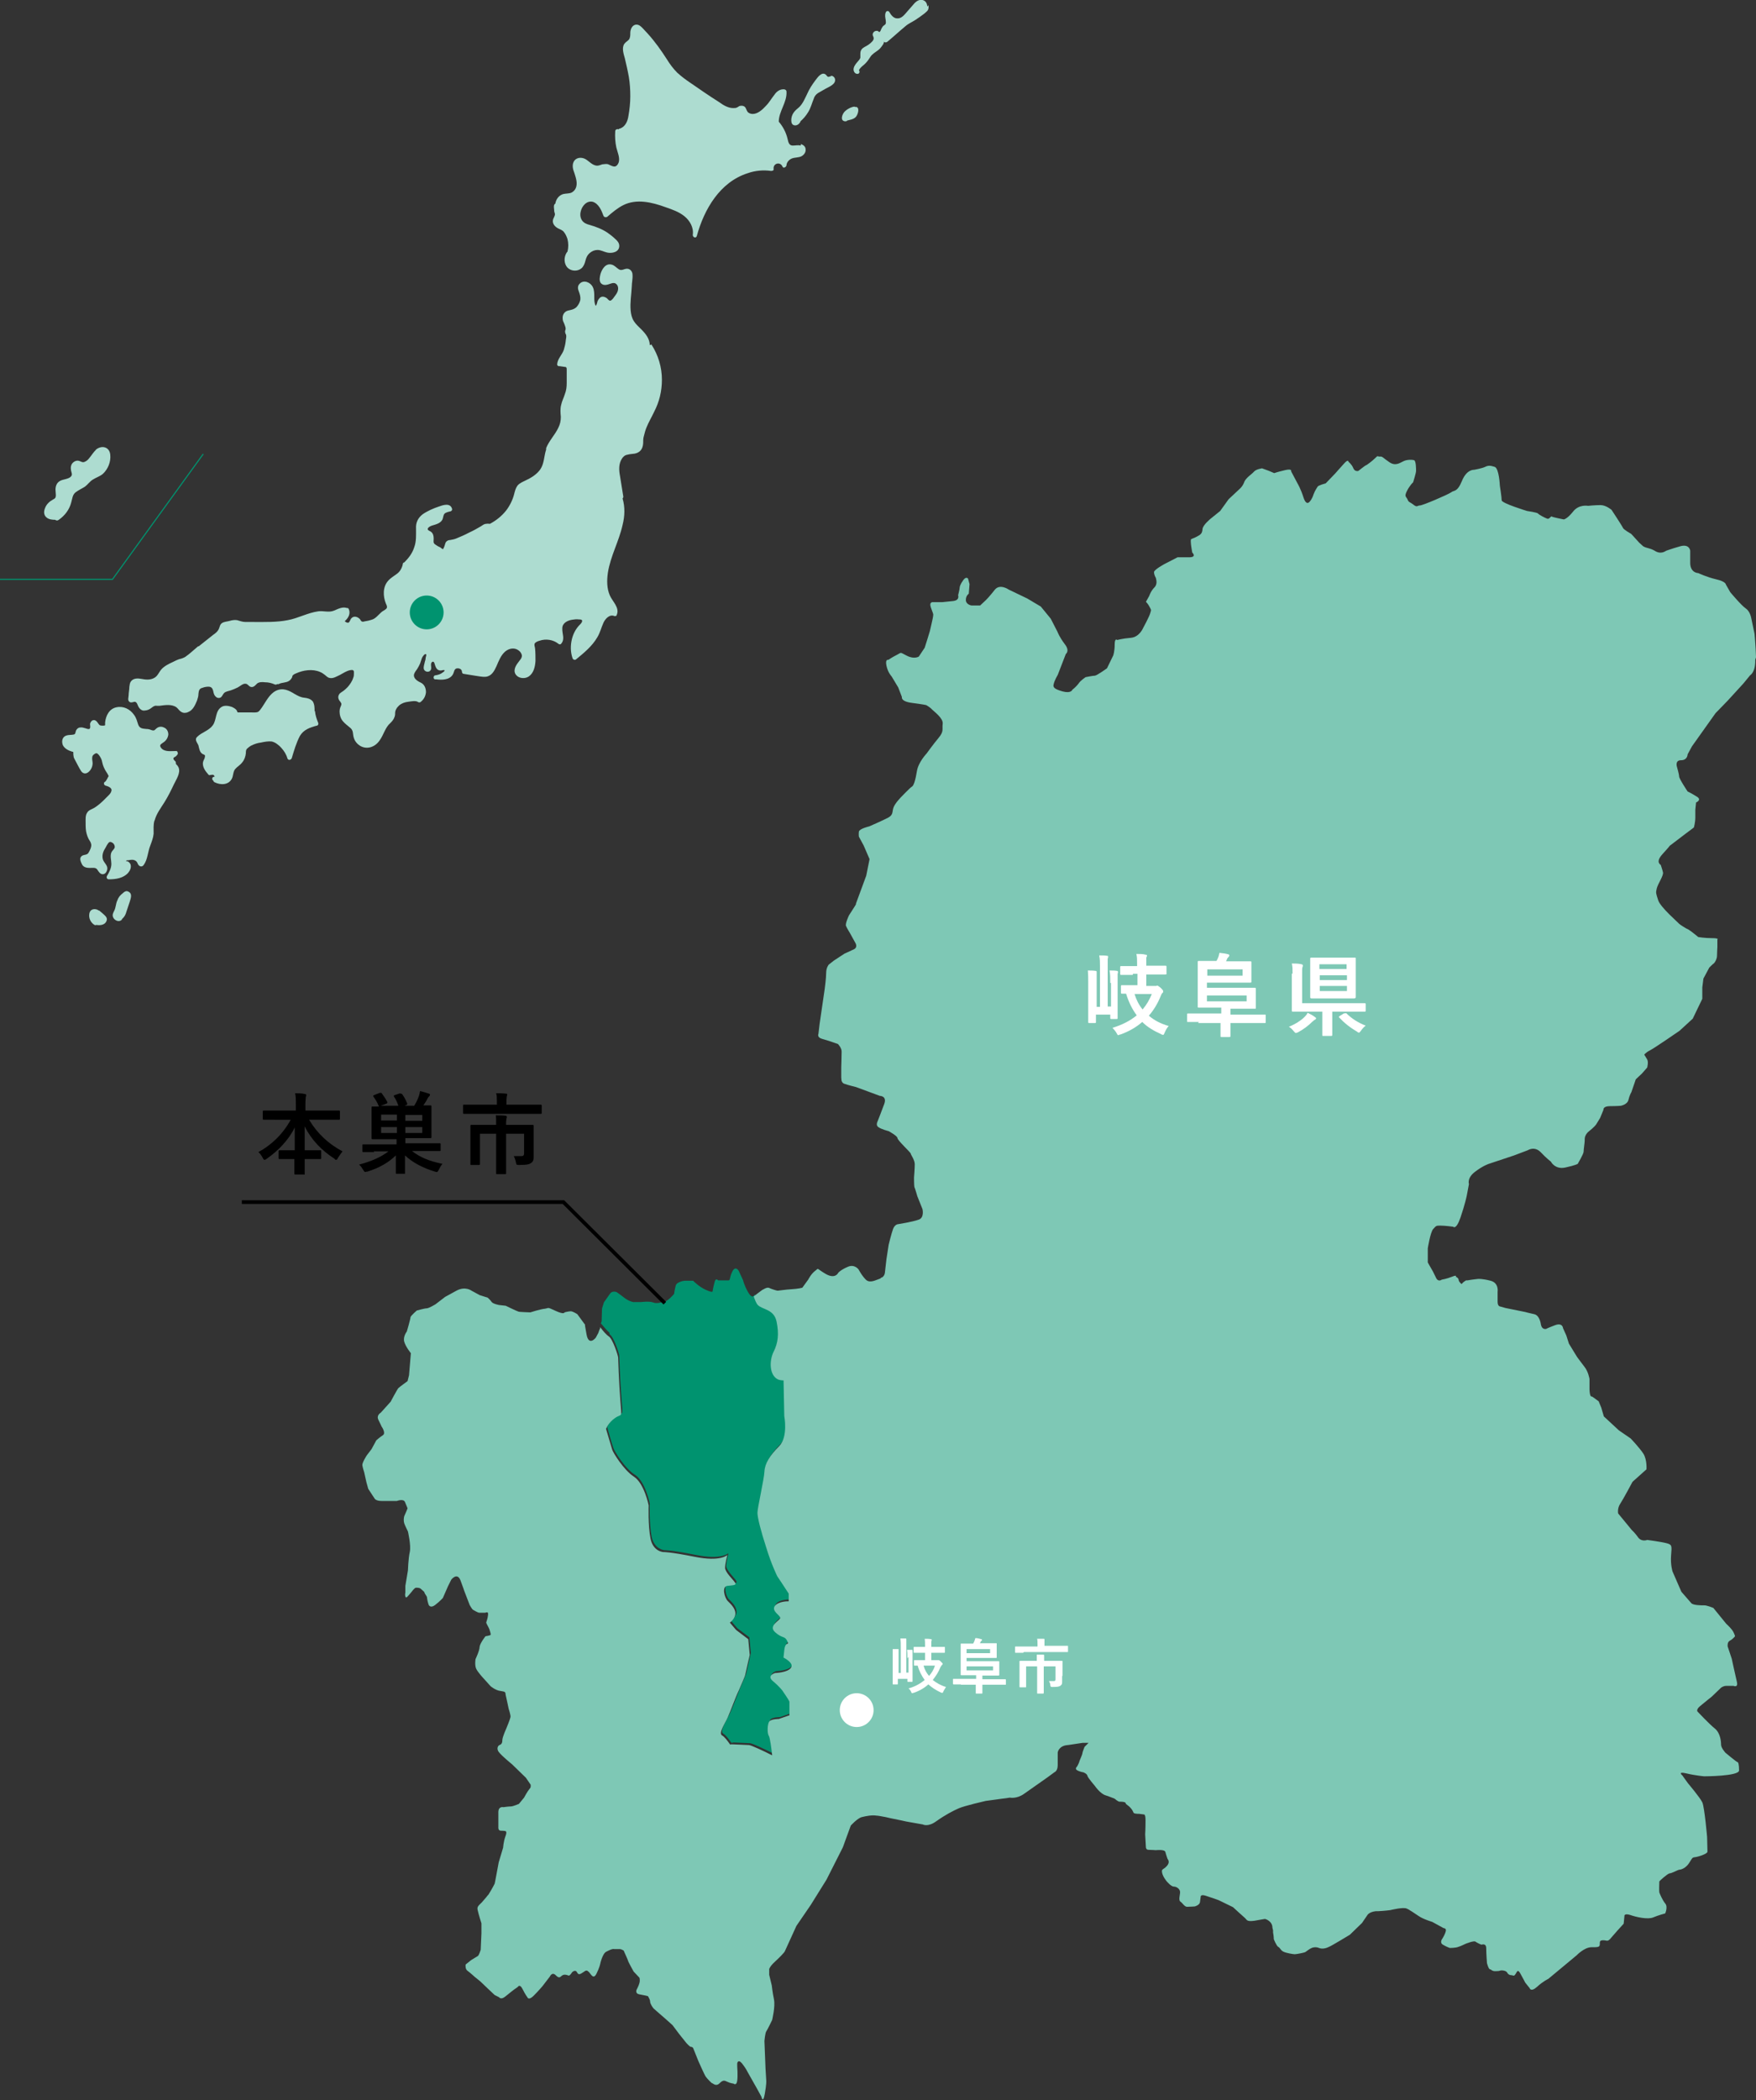
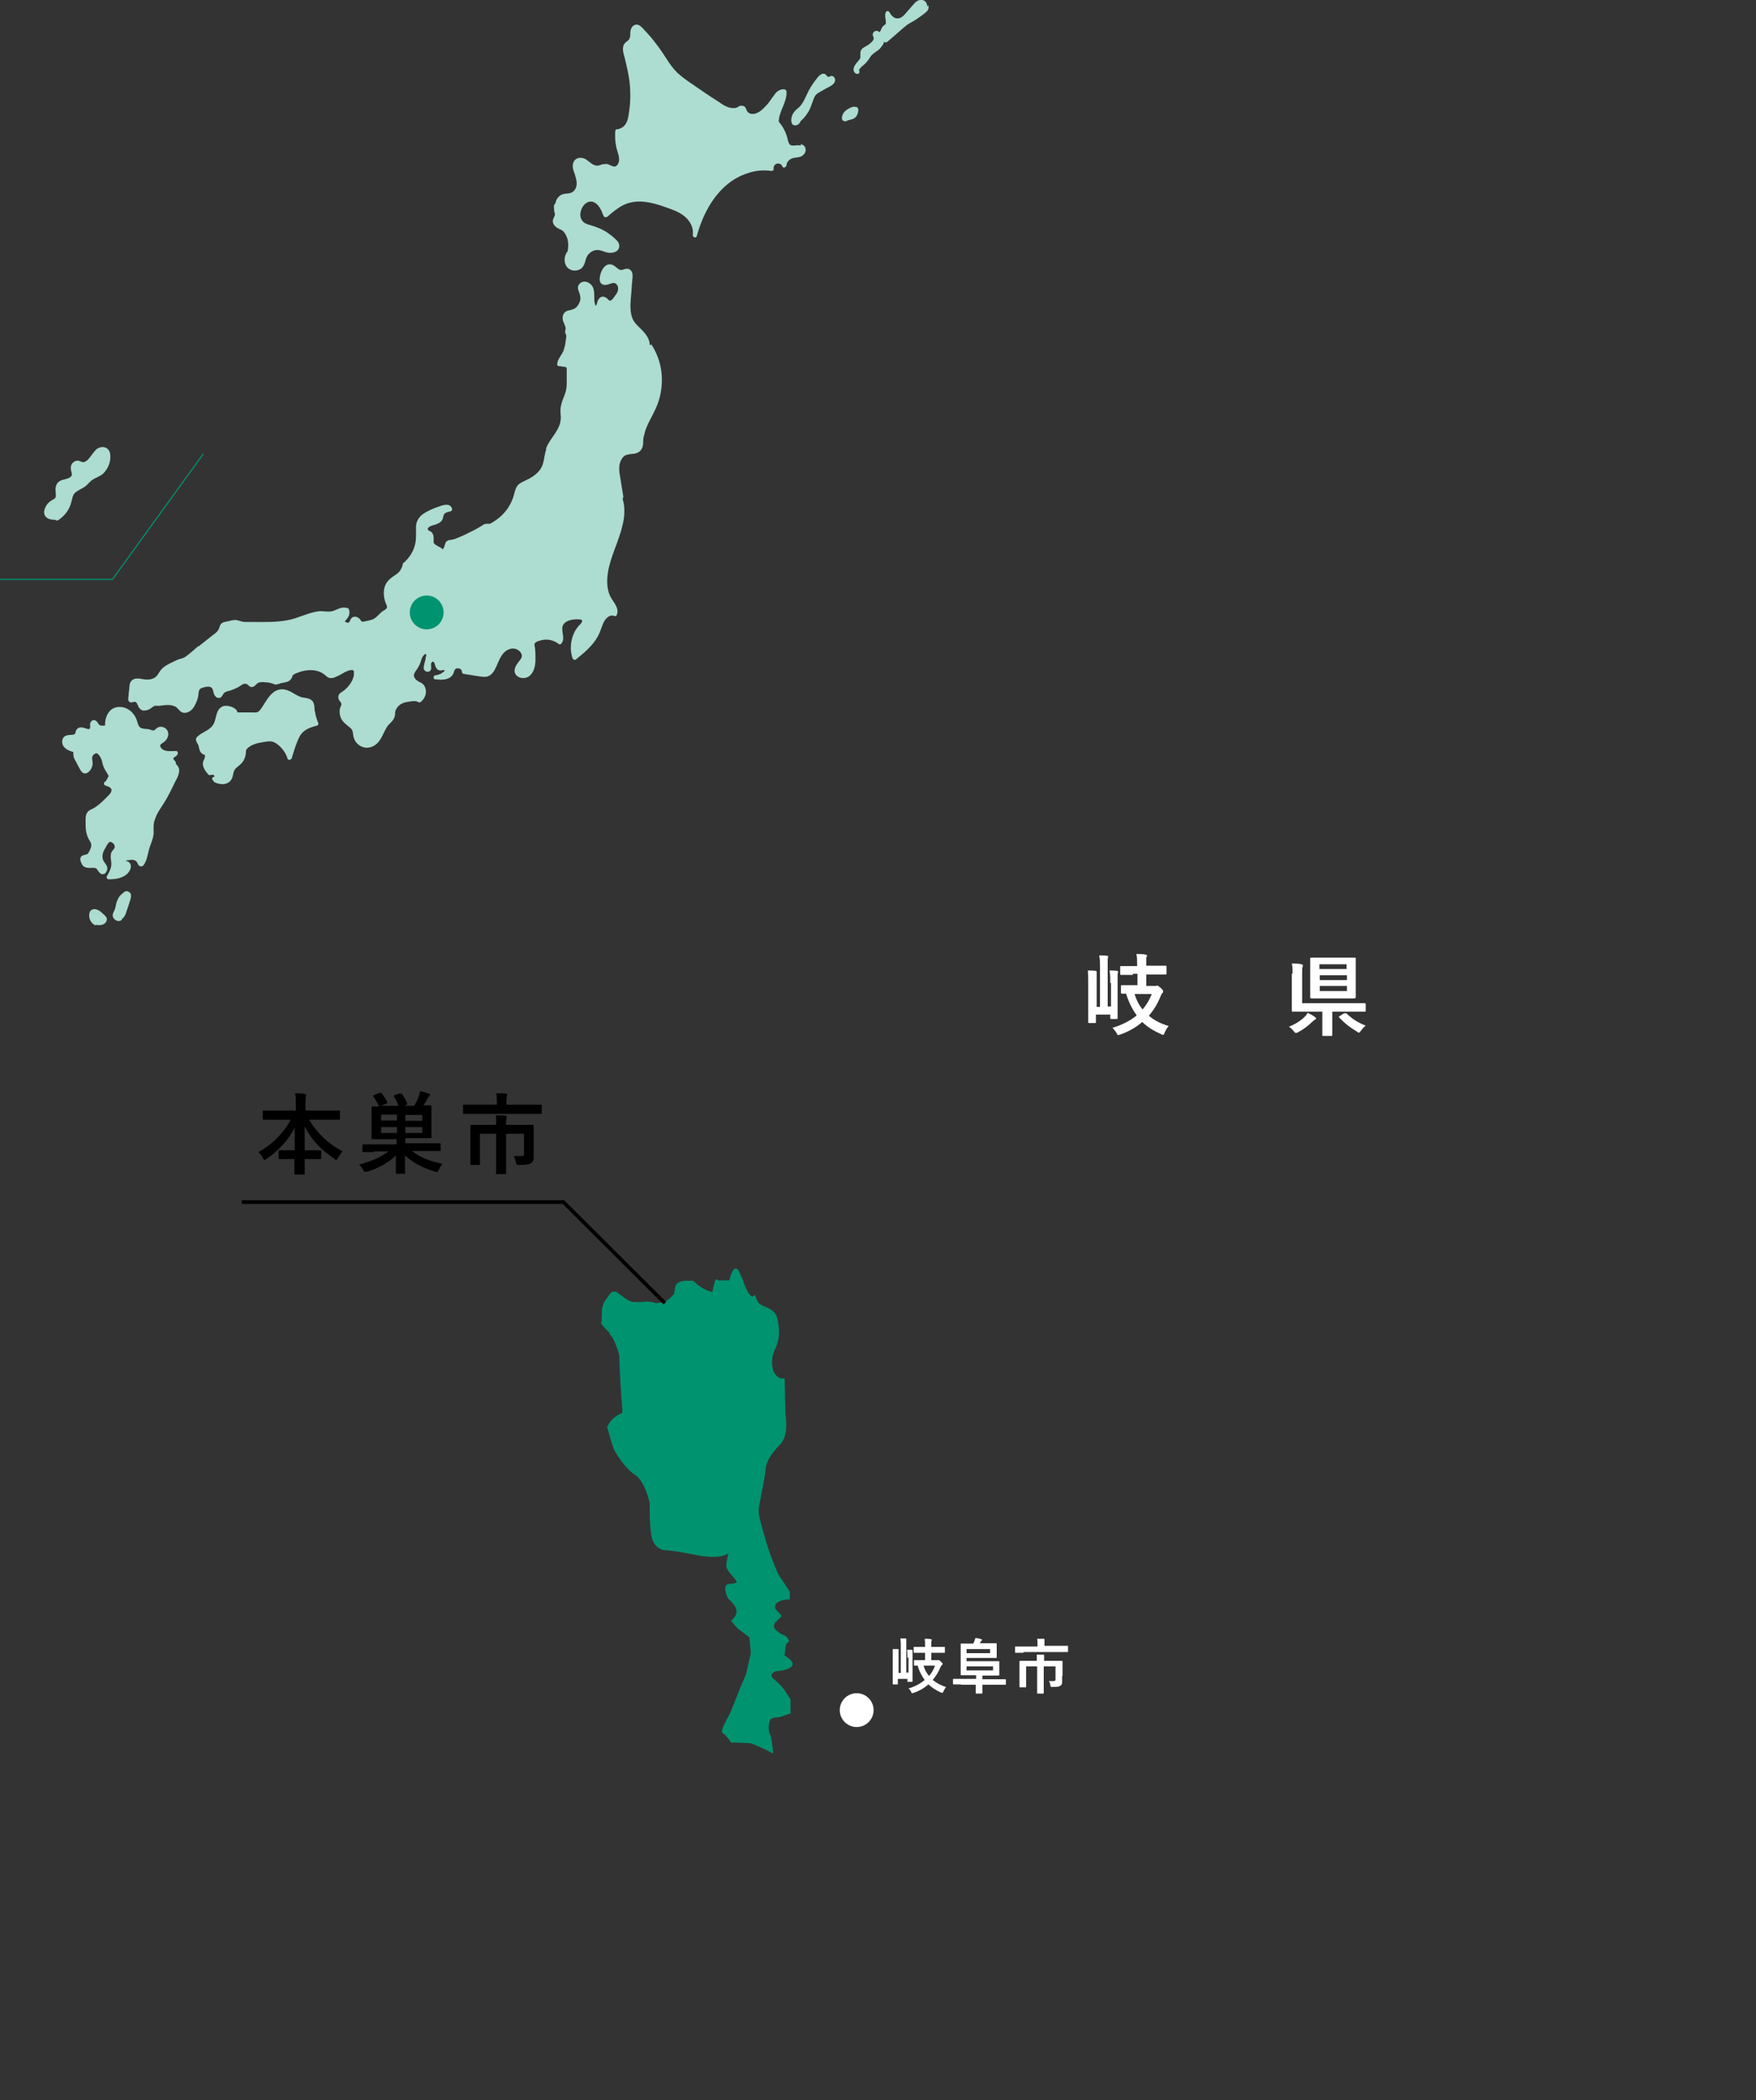
<svg xmlns="http://www.w3.org/2000/svg" id="_レイヤー_1" data-name="レイヤー 1" width="477.8" height="571.3" version="1.1" viewBox="0 0 477.8 571.3">
  <rect x="0" y="0" width="477.8" height="571.3" fill="#333333" stroke="none" />
  <defs>
    <style>
      .cls-1 {
        fill: #000;
      }

      .cls-1, .cls-2, .cls-3, .cls-4, .cls-5 {
        stroke-width: 0px;
      }

      .cls-6 {
        stroke: #000;
      }

      .cls-6, .cls-7 {
        fill: none;
        stroke-miterlimit: 10;
      }

      .cls-2 {
        fill: #7ec8b5;
      }

      .cls-3 {
        fill: #addcd0;
      }

      .cls-4 {
        fill: #fff;
      }

      .cls-5 {
        fill: #00936f;
      }

      .cls-7 {
        stroke: #00936f;
        stroke-width: .3px;
      }
    </style>
  </defs>
  <g>
    <g>
      <g>
        <path class="cls-3" d="M252.3,1.8c0-.8-.4-1.6-1.3-1.8-.8-.2-1.6.3-2.1.8-.7.8-1.4,1.6-2.1,2.4-.7.8-1.5,1.9-2.7,1.8-1,0-1.7-1-2.1-1.7-.3-.5-.9-.3-1,.1-.3.7-.1,1.4,0,2.1,0,.3.1.7,0,.9-.1.4-.6.5-.8.8-.2.3-.4.6-.5.9,0,.1-.1.3-.2.4,0,0-.1.2-.2.2-.1,0,0,0,0,0-.2,0-.3-.2-.5-.3-.1,0-.3,0-.4,0-.3,0-.6.2-.8.5-.2.3-.2.7,0,1,.2.5.2.8-.2,1.3-.6.7-1.4,1.2-2.2,1.6-.7.4-1.1.9-1.1,1.8,0,.4,0,.8,0,1.1-.1.3-.3.6-.5.8-.5.6-1.1,1.2-1.3,2-.2.7.2,1.6,1,1.6.6,0,.7-.7.4-1,.3-.6.9-1.1,1.4-1.5.7-.6,1.2-1.3,1.7-2.1.5-.8,1.4-1.3,2.2-1.9.4-.3.7-.7,1-1.1.1-.2.3-.4.4-.6,0,0,0-.2.1-.3.1-.2,0-.1,0-.3.2.3.6.3.9.1,1.7-1.4,3.3-2.9,5-4.3.8-.7,1.8-1.1,2.7-1.7.8-.5,1.6-1.1,2.4-1.7.3-.3.8-.6,1-1,.2-.4.2-.9.1-1.3Z" />
        <path class="cls-3" d="M232.5,29c-1,.1-2.2.8-2.8,1.5-.5.6-1.2,2.3.2,2.5.3,0,.5,0,.6-.2,1.1-.3,2.2-.4,2.7-1.5.4-.8.7-2.4-.6-2.2Z" />
        <path class="cls-3" d="M226.2,20.7c-.2,0-.5.2-.8.2-.3,0-.4-.3-.6-.5-1.1-1.1-2.3.6-2.9,1.4-.9,1.2-1.7,2.4-2.3,3.8-.6,1.2-1.1,2.5-2.1,3.5-.6.5-1.2,1-1.6,1.6-.4.6-.6,1.3-.6,2,0,.7.2,1.3.9,1.4.7.1,1.3-.4,1.6-1,0,0,0,0,0-.1.8-.7,1.5-1.5,2.1-2.5.7-1.1,1-2.4,1.5-3.6.2-.7.6-1.2,1.2-1.6.7-.4,1.4-.8,2.1-1.2.9-.5,2.8-1.2,2.5-2.6-.1-.5-.6-.9-1.1-.9Z" />
        <path class="cls-3" d="M217.9,39.6c-.7-.2-1.5,0-2.2,0-1,0-1.2-.9-1.4-1.8-.4-1.7-1.2-3.3-2.4-4.7,0-2.8,2.3-5.3,2.1-8.2,0-.3-.2-.5-.6-.6-1.2-.1-2.1.6-2.7,1.5-.8,1-1.4,2.1-2.3,3-.9,1-2.2,2.2-3.6,2.2-.5,0-1.1-.2-1.4-.6-.3-.4-.4-1-.7-1.3-.3-.3-.8-.4-1.3-.3-.3,0-.5.3-.8.4-.3.2-.7.2-1.1.2-1.4,0-2.7-.8-3.8-1.6-2.7-1.7-5.3-3.5-7.9-5.3-1.2-.8-2.4-1.7-3.5-2.7-1.1-1.1-2-2.3-2.8-3.6-1.6-2.5-3.3-4.9-5.3-7.1-.5-.5-.9-1-1.4-1.5-.4-.4-.9-.9-1.6-.9-1.2,0-1.7,1.3-1.7,2.3,0,.6,0,1.3-.4,1.8-.4.4-.9.7-1.2,1.1-.8,1.1-.2,2.8.1,3.9.4,1.7.8,3.4,1.1,5.1.3,1.8.4,3.5.4,5.3,0,1.8-.2,3.6-.5,5.3-.2,1.4-.8,3-2.4,3.5-.1,0-.2,0-.3.2-.3-.2-.9,0-.9.5-.1,1.5,0,3,.3,4.4.3,1.3,1.1,2.9.6,4.2-.2.5-.6,1-1.1,1-.6,0-1.2-.4-1.7-.6-.6-.2-1.1,0-1.6,0-.6.2-1.2.5-1.9.3-1.2-.3-2-1.5-3.1-1.9-1.1-.4-2.3-.1-2.8.9-.5,1-.2,2.1.2,3.1.4,1.3.9,2.7.4,4-.2.5-.6,1-1.2,1.3-.7.3-1.5.2-2.3.4-1.2.4-1.9,1.4-2.1,2.6-.1,0-.2.2-.3.3-.2.6,0,1.1,0,1.7,0,.3.2.6.2.9,0,.3-.2.6-.3.9-.7,1.2,0,2.3,1.1,2.9.6.3,1.3.5,1.7,1.1.4.5.7,1.2.9,1.8.3,1.2.3,2.3,0,3.5,0,0-.2.1-.2.2-.8,1.2-.8,3,.2,4.1,1,1,2.7,1.1,3.8.2.6-.5.9-1.3,1.1-2.1.2-.8.5-1.5,1.2-2.1.6-.5,1.3-.8,2.1-.8.9,0,1.7.5,2.6.7,1.3.3,3.3-.1,3.3-1.8,0-.8-.5-1.4-1.1-1.9-.6-.6-1.4-1.2-2.1-1.7-1.5-1-3.1-1.6-4.8-2.1-.8-.2-1.6-.5-2.1-1.2-.5-.7-.6-1.6-.4-2.4.3-1.5,1.6-3.1,3.3-2.7,1.6.5,2.4,2.4,2.9,3.8.2.4.6.5,1,.3,1.4-1.2,2.8-2.4,4.4-3.2,1.8-.9,3.8-1.1,5.7-.9,2,.2,4,.8,5.9,1.5,1.7.6,3.5,1.2,5,2.4,1.5,1.2,2.6,3.1,2.3,5.1,0,.7.9,1,1.1.3,2-7.3,6.3-14.7,13.9-17.1,2-.7,4.2-.9,6.3-.6.3,0,.8-.1.7-.5-.2-1.6,1.8-2.1,2.4-.7.2.6,1,.2,1.1-.3,0-.8.7-1.6,1.5-1.9.8-.3,1.8-.2,2.6-.6.7-.4,1.2-1.1,1.1-1.9,0-.7-.6-1.2-1.3-1.4Z" />
        <path class="cls-3" d="M176.8,93.9c0-1.7-1.1-3.1-2.3-4.3-.7-.7-1.5-1.4-2-2.2-.6-.9-.8-1.9-.9-2.9-.2-2.2.2-4.4.3-6.5,0-1.1.3-2.2.2-3.3,0-.8-.6-1.6-1.5-1.6-.8,0-1.5.7-2.3.1-.6-.4-1.1-1-1.8-1.2-1.7-.5-2.7,1.2-3.1,2.5-.2.8-.4,1.7,0,2.4.5.7,1.3.7,2,.5.7-.2,1.6-.7,2.2-.2.7.5.7,1.5.4,2.2-.2.5-.6,1-.9,1.4-.2.3-.7,1-1.1,1-.3,0-.7-.5-.9-.7-.3-.2-.7-.4-1.1-.4-.7,0-1.1.6-1.4,1.2-.1.3-.2,1-.5,1.3-.4-.7-.4-1.6-.4-2.4,0-.9,0-1.9-.4-2.7-.6-1.3-2.5-2.1-3.6-.9-.6.6-.5,1.4-.2,2.1.3.8.5,1.5.4,2.3-.2.8-.6,1.5-1.1,2-.7.6-1.4.7-2.3.9-1,.3-1.5,1.2-1.4,2.2,0,.5.2.9.4,1.3.2.6.6,1.3.3,1.9-.1.2,0,.5,0,.6,0,0,0,.2.1.3.4.6,0,1.6,0,2.2-.1.8-.3,1.5-.5,2.2-.5,1.4-1.7,2.4-1.8,3.9,0,.4.4.6.7.5.4.1.9.1,1.3.2.6,0,.6.3.6.8,0,1.2,0,2.4,0,3.6,0,1-.1,2-.5,3-.3,1-.8,1.9-1,2.9-.3,1.1-.2,2.2-.1,3.3,0,1.1-.2,2-.7,3-.9,1.9-2.5,3.5-3.3,5.5,0,.1,0,.3,0,.4,0,0,0,0,0,0-.6,1.8-.5,3.8-1.6,5.4-1,1.4-2.5,2.3-4,3-.8.4-1.6.7-2.2,1.4-.5.7-.7,1.5-.9,2.3-.4,1.6-1.2,3.2-2.2,4.5-1.2,1.5-2.7,2.7-4.4,3.6-.3,0-.6-.1-1,0-.6,0-1,.4-1.5.7-1,.6-2.1,1.2-3.2,1.7-1.1.6-2.3,1.1-3.5,1.6-.5.2-1,.3-1.6.4-.5,0-.9.2-1.2.6-.2.4-.3,1-.5,1.4,0,.1-.2.3-.2.4,0,0,0,.1,0,.1-.2,0-.7-.4-.8-.5-.5-.2-1-.5-1.4-.8-.6-.4-.4-.9-.4-1.5,0-1-.2-1.8-1.2-2.2-.4-.2-.6-.5-.2-.9.3-.3.8-.5,1.2-.6,1-.3,2.1-.6,2.6-1.6.2-.5.2-1.1.5-1.5.3-.4,1.2-.6,1.7-.7.3-.1.5-.4.4-.7-.5-1.7-2.5-1-3.6-.6-1.5.5-3.1,1.2-4.4,2.1-1.3,1-1.9,2.3-1.8,3.9,0,1.8.1,3.5-.5,5.1-.5,1.6-1.5,2.9-2.7,4.1-.2,0-.4.2-.4.4,0,0,0,0,0,.1,0,.1-.1.2-.1.4-.3.9-.7,1.6-1.5,2.2-.8.6-1.7,1.1-2.4,1.9-1.5,1.7-1.4,4.2-.6,6.2.2.4.5,1,.1,1.4-.4.4-1,.6-1.4,1-.8.7-1.5,1.7-2.6,2-.6.2-1.1.3-1.7.4-.2,0-.6.2-.8.1-.3,0-.5-.4-.6-.6-.6-.7-1.7-1.1-2.4-.3-.3.3-.4,1-.8,1.2-.2,0-.5,0-.7-.2-.4-.2-.3-.2,0-.5.8-.8,1.3-1.9.8-3-.1-.3-.3-.3-.5-.3-1.2-.4-2.3.2-3.5.7-1.4.6-2.9,0-4.3.2-2.9.4-5.5,1.9-8.3,2.4-3,.6-6.2.5-9.3.5-.7,0-1.5,0-2.2,0-.8,0-1.6-.3-2.3-.5-.7-.1-1.3,0-2,.2-.7.2-1.5.2-2.1.6-.6.4-.6,1.1-.9,1.7-.3.6-.9,1.1-1.5,1.5-1.3,1-2.6,2.1-3.9,3.1,0,0-.2,0-.3.1-1.1.9-2.2,2-3.4,2.8-.5.3-1.1.5-1.6.6-.6.2-1.2.5-1.8.8-1.1.5-2.3,1.1-3.1,2-.7.8-1,1.9-2.1,2.4-1,.5-2.2.4-3.2.2-1-.2-2.3-.3-3,.7-.3.4-.3.9-.4,1.4,0,.8-.2,1.6-.2,2.3,0,.5-.3,1.3.1,1.7.4.5,1,.2,1.5.1.7,0,.8.9,1.1,1.4.3.5.7.9,1.3,1,.6,0,1.2-.1,1.7-.4.6-.3,1.2-1.1,2-.9.2,0,.3,0,.4,0,0,0,.2,0,.3,0,1.5-.2,3.3-.5,4.6.4.5.4.8,1,1.4,1.3.5.3,1.2.3,1.8,0,1.3-.5,1.9-1.9,2.4-3.1.2-.6.4-1.2.4-1.9.1-.8.2-1.4,1.1-1.6.5-.2,1.1-.3,1.6-.3.8,0,1.1.4,1.3,1.1.1.5.2,1.1.6,1.5.4.5,1,.6,1.5.3.4-.3.5-.8.9-1.2.4-.4,1.2-.5,1.8-.7.6-.2,1.3-.5,1.9-.8.6-.3,1.4-1.1,2.1-1,.7,0,.9.9,1.7.9.6,0,1-.5,1.4-.9.5-.5,1.5-.5,2.2-.4.9,0,1.8.2,2.7.6.2.1.5,0,.6-.1.1,0,.3,0,.4,0,.9-.5,2-.3,2.9-.9.4-.3.6-.6.8-1,0-.2.1-.5.3-.6.2-.2.5-.3.7-.4,2-.9,4.5-1.3,6.6-.4.5.2.9.5,1.3.8.4.3.7.7,1.2.8,1,.3,2-.4,2.9-.8.9-.5,1.8-1.1,2.8-1.3.2,0,.5-.1.7,0,.3.1.3.4.3.7,0,.5,0,1-.2,1.4-.3,1-.9,1.8-1.5,2.5-.4.4-.7.7-1.1,1-.4.3-.8.5-1.1.8-.6.8-.4,1.5.2,2.2.1.2.3.4.3.6,0,.2-.1.5-.2.7-.2.4-.3.9-.3,1.4,0,.9.3,1.9.9,2.6.6.7,1.3,1.2,2,1.8.4.3.6.7.7,1.2.1.5.1,1.1.3,1.6.3.9.9,1.6,1.7,2.1,1.9,1.1,4.1.3,5.3-1.5,1.1-1.5,1.5-3.5,2.9-4.7,0,0,.1-.1.2-.2.6-.6,1-1.3,1.1-2.1,0-.5,0-1,.3-1.5.2-.4.5-.7.8-1,.7-.6,1.6-.9,2.5-1,.8-.1,2-.4,2.7.1.1.1.4.1.6,0,.9-.7,1.4-1.6,1.5-2.7,0-1.1-.4-2.1-1.4-2.6-.9-.4-2.2-1.2-1.8-2.4.2-.5.5-.9.8-1.3.3-.5.6-1,.8-1.5.2-.5.3-1,.5-1.5.1-.3.9-1.5,1.2-.9,0,.2-.2.8-.2,1,0,.3-.1.6-.2.9-.1.6-.4,1.3-.3,1.9.2,1,1.7,1.2,2,.1.1-.5-.1-1,0-1.5.2-.6.7-.7.9-.1.3.9.5,2,1.7,2,.3,0,.7-.2,1-.1.2,0,.1,0,0,.2,0,.2-.3.3-.4.4-.6.5-1.3.7-2,.8-.7,0-.7,1.2,0,1.1,0,0,.2,0,.2,0,1.5.2,3.6.2,4.5-1.3.4-.6.3-1.7,1.3-1.7.6,0,1.2.3,1.2,1,0,.2.2.5.4.5l3.1.5c.9.1,2,.4,3,.3,1.6-.2,2.3-1.6,2.9-2.9.6-1.4,1.2-3,2.4-4,1.1-.9,2.6-1.1,3.7-.2.4.3.8.9.8,1.4,0,.7-.6,1.2-1,1.8-.8,1-1.5,2.4-.5,3.5.8.9,2.4,1,3.4.3,1.3-.9,1.7-2.6,1.8-4.2,0-1.1,0-2.2-.1-3.3,0-.4-.4-1.2,0-1.6.3-.3.8-.5,1.2-.6,1.7-.6,3.7-.3,5.1.8.2.2.6.3.8,0,1.1-1.3.2-2.7.3-4.2,0-1.4,1.4-2.1,2.6-2.3.6-.1,1.3-.2,1.9-.1.3,0,.9,0,.9.4,0,.4-.4.8-.6,1-1.1,1.1-1.8,2.4-2.2,4-.4,1.7-.4,3.5.2,5.2.2.4.6.5.9.3,2.2-1.8,4.4-3.6,5.8-6,.8-1.3,1.1-2.7,1.7-4,.5-1.1,1.7-2.4,3-1.8.2,0,.6,0,.6-.3.9-2-1.2-3.7-1.9-5.4-.8-1.9-.8-4-.5-6.1.7-4.5,3-8.5,4-13,.6-2.4.7-4.8,0-7.2.1-.1.2-.3.2-.5-.3-1.9-.6-3.7-.9-5.6-.3-1.6-.4-3.3.5-4.7.3-.5.8-1,1.5-1.1.7-.2,1.4-.2,2-.3,1.5-.3,2.2-1.3,2.3-2.8,0-.7,0-1.4.2-2,.2-.8.4-1.6.7-2.3.6-1.5,1.4-2.8,2.1-4.3,1.4-2.7,2.1-5.6,2.1-8.7,0-3.4-1-6.7-2.8-9.5,0,0,0,0-.1-.1Z" />
        <path class="cls-3" d="M85.6,193.5c0-.9,0-1.9-.5-2.7-.6-.7-1.4-.9-2.3-1-1-.1-1.7-.5-2.6-1-1.6-1-3.2-1.8-5.1-.9-1.8.9-2.7,2.9-3.8,4.5-.3.4-.6.9-1,1.2-.5.3-1.3.2-1.8.2-.6,0-1.2,0-1.8,0-.3,0-.5,0-.8,0-.3,0-.8,0-1.1,0-.2,0-.2-.1-.3-.3,0-.2-.2-.4-.3-.5-.3-.3-.7-.5-1.1-.7-.9-.3-2-.5-2.8,0-1.8,1.1-1.3,3.5-2.4,5-1.1,1.5-3,1.9-4.2,3.1-.9.8,0,1.6.3,2.4.2.8.3,1.8,1.1,2.3.2.1.5.2.6.3.2.2,0,.5,0,.8-.2.5-.5.9-.5,1.5,0,1.2.8,2.2,1.5,3,.1.2.4.2.6.1.3,0,.6-.1.8,0,0,0,.5.5.2.5-.7,0-.7.9-.2,1.1,0,.2.1.3.3.4,1.6.8,3.8.8,4.7-1,.4-.8.3-1.9.9-2.6.6-.7,1.4-1.1,1.9-1.8.6-.7.9-1.6,1-2.5,0-.5,0-1,.4-1.3.3-.3.7-.6,1.1-.8.8-.4,1.7-.7,2.6-.8.9-.2,2-.4,2.9-.3,1,.2,2,1,2.7,1.8.7.8,1.3,1.7,1.6,2.8.2.5.7.5,1,.2,0,0,.2-.2.2-.3.6-2,1.2-4.1,2.2-6,1-1.7,2.7-2.3,4.6-2.8.3,0,.5-.4.4-.7-.4-1-.8-2.1-.9-3.3Z" />
        <path class="cls-3" d="M47.8,207.2c-.2-.2-.7-.6-.6-.9,0-.3.5-.4.7-.6.2-.2.4-.4.5-.7,0-.3-.2-.8-.5-.7-1.1,0-2.4.2-3.4-.3-.4-.2-.8-.6-.9-1-.1-.5.4-.7.8-1,.8-.5,1.3-1.3,1.4-2.2,0-.8-.4-1.6-1.2-1.9-.8-.4-1.6-.2-2.2.4-.1.1-.3.3-.5.4-.2,0-.5,0-.7-.1-.5-.2-.9-.3-1.4-.3-1-.1-1.8-.1-2.2-1.2-.3-.9-.5-1.8-1.1-2.6-1.1-1.6-2.9-2.5-4.8-2.1-2,.4-2.9,2.3-3.1,4.1,0,.2,0,.5,0,.7,0,.2-.3.2-.6.2-.6,0-.9,0-1.2-.5-.4-.6-.9-1.3-1.7-.9-.3.2-.5.5-.6.9,0,.4.2,1.2-.2,1.4-.3.1-.8-.1-1.1-.2-.4-.1-.9-.3-1.4-.2-.5,0-.9.4-1.1.8-.2.4-.1,1-.6,1.1-.8.2-1.7,0-2.5.5-.8.6-.8,1.6-.5,2.4.5,1,1.6,1.5,2.6,1.8,0,0,.2,0,.2,0,.1.3,0,.8.1,1.1,0,.5.3.9.5,1.3.5.9,1,2,1.6,2.9.5.7,1.3.8,2,.2.7-.6,1.1-1.5,1.1-2.4,0-.5-.2-1.1-.1-1.6,0-.5.6-1,1.1-1.1.4,0,.8.6,1,.9.3.5.5.9.6,1.5.2,1,.6,1.9,1.2,2.8.1.2.3.4.4.7.2.3.2.3,0,.6-.2.4-.4.8-.7,1.2-.5.1-.6.9,0,1.1.7.2,1.9.6,1.6,1.5-.1.5-.5.9-.9,1.3-.4.4-.7.7-1.1,1.1-.7.7-1.5,1.4-2.4,2-.7.5-1.8.7-2.2,1.5-.5.7-.4,1.9-.4,2.8,0,1,0,2,.3,3,.1.4.3.9.5,1.3.3.5.6.9.7,1.4.2.7-.4,1.9-.8,2.5-.5.6-1.4.3-1.9.9-.6.6,0,1.7.3,2.3.5.7,1.3.8,2.1.8.7,0,1.6-.2,2,.5.4.6.8,1.3,1.6,1.2.7-.1,1.1-.9,1.1-1.6,0-.9-.9-1.5-1.2-2.4-.3-1,0-2.1.6-3,.3-.5.5-1,.9-1.5.4-.5.9-.2,1.3.1.3.3.5.8.4,1.2-.2.5-.7.8-.9,1.3-.4,1,0,2.1,0,3.1,0,1.2-.6,2.3-1.2,3.3-.2.4,0,.9.5.9,1.9,0,4-.3,5.3-1.8.5-.6.9-1.5.6-2.3-.2-.4-.4-.6-.8-.8,0,0-.4,0-.4-.1,0-.2.6-.2.7-.2.5-.1,1.1-.2,1.6,0,.5.2.7.5.9,1,.3.7,1.1,1,1.6.3,1.1-1.5,1.1-3.6,1.8-5.3.4-1.1.8-2.1.9-3.2,0-1.2-.1-2.4.2-3.5,0,0,.1-.1.1-.2.5-1.8,1.6-3.2,2.6-4.8,1-1.6,1.8-3.2,2.6-4.9.6-1.3,1.9-3.1,1.3-4.6-.2-.4-.4-.7-.7-.9Z" />
        <path class="cls-3" d="M34.5,242.4c-.4,0-.8.3-1,.5-.8.6-1.3,1.2-1.6,2.1-.2.4-.3.9-.4,1.4-.1.5-.2.9-.4,1.3-.4.8-.7,1.4-.1,2.2.5.6,1.4.9,2,.4.1,0,.2-.2.2-.3.6-.5,1-1.2,1.2-2,.3-.9.6-1.8.9-2.7.2-.7.7-1.9,0-2.5-.2-.2-.6-.4-.9-.4Z" />
        <path class="cls-3" d="M26.9,247.7c-1-.7-2.4-.5-2.6.9-.2,1.2.4,2.4,1.4,3,.2.1.4.1.5,0,1.1.2,2.4,0,2.8-1.1.2-.6,0-1-.4-1.4-.5-.5-1.1-1-1.6-1.4Z" />
        <path class="cls-3" d="M26.1,122.4c-.7.6-1.2,1.5-1.8,2.2-.3.4-.7.8-1.2,1-.6.3-.9,0-1.5-.2-.8-.3-1.7.2-2.1.9-.2.4-.3.9-.2,1.4,0,.6.5,1.3.1,1.8-.6.9-2.3.8-3.2,1.4-.8.5-1.1,1.4-1.1,2.3,0,.5.1,1,.1,1.5,0,.7-.2.9-.8,1.2-.9.5-1.7,1.2-2.1,2.2-.4.9-.5,2,.4,2.7.6.5,1.5.6,2.3.6.3.2.6.3,1,0,1.7-1.2,2.9-2.8,3.4-4.8.3-1,.3-2,1.2-2.7.8-.6,1.7-1,2.5-1.5.8-.6,1.3-1.4,2.1-1.9.9-.6,2-.9,2.8-1.6,1.4-1.3,2.2-3.3,2-5.2-.2-2.2-2.4-2.7-4-1.3Z" />
      </g>
      <polyline class="cls-7" points="55.3 123.5 30.6 157.6 0 157.6" />
    </g>
    <circle class="cls-5" cx="116.1" cy="166.6" r="4.6" />
  </g>
  <g>
    <path class="cls-5" d="M165.9,363c1.1.6,2.6,5.3,2.6,5.8s.2,6.6.6,11.7c.4,5.1.5,3.4-1.4,4.7-1.9,1.3-2.5,3-2.5,3,0,0,1.4,5,1.7,5.7.2.7,3.1,5.6,5.9,7.3,2.8,1.8,4,7.8,4,7.8,0,0-.2,5.4.5,9,.7,3.5,3.5,3.7,3.5,3.7,0,0,1.7-.1,8.6,1.3,7,1.4,8.8-.5,8.8-.5,0,0-.6,2.4-.6,3.5s2.2,3.2,2.7,4c.5.8-.6.7-2.1.9-1.5.2-.7,3.3.1,4.1.8.8,2.1,2,2.1,3.4s-1.5,2.5-1.5,2.5l1.7,2,3.3,2.5.4,4.3s-1.1,4.7-1.2,5.3c-.1.6-1.1,2.7-1.8,4.4-.7,1.7-2.2,5.8-3,7.3-.7,1.5-2.6,4.3-1.5,4.9.6.3,1.5,1.5,2.2,2.5.3,0,.5-.1.6-.1.7,0,3.8.2,4.5.2.5,0,4.2,1.7,6.3,2.8-.2-2-.6-4.9-.9-5.3-.5-.7-.4-3.2.1-3.9.5-.7,2.6-.7,2.6-.7l2.9-1c0-1.8,0-3.5,0-3.7-.1-.4-1.9-3-1.9-3,0,0-.8-1.1-2.6-2.6-1.8-1.5.6-2.2.6-2.2,0,0,3.3-.1,4.3-1.4.9-1.3-2-2.8-2-2.8,0,0-.1.7.2-2s1.5-1.1.8-2.5c-.7-1.4-1.3-.6-3.3-2.4-2-1.8,1.4-3.2,1.4-3.9s-2.5-1.8-1.5-3.2c.9-1.4,3.8-1.3,3.8-1.3,0,0,0-.9,0-2.1-1.4-2.2-3.1-4.7-3.1-4.7,0,0-1.5-3.2-3-7.8-1.4-4.6-2.4-8.2-2.4-9.5s1.8-9.1,1.9-11.2c.1-2.1,1.5-4.4,4-6.9,2.5-2.5,1.4-8.2,1.4-8.2l-.2-9.7c-.6,0-1.2,0-1.6-.3-2.2-1.2-2.2-5.1-1.1-7.5,1.2-2.4,1.5-4.7.8-8.2-.7-3.4-3.8-3.2-5.1-4.5-.4-.4-.8-1.3-1.1-2.3,0,0-.1,0-.1,0,0,0-.5,1.4-1.7-.6-1.2-2.1-1.4-3.3-1.4-3.3l-1.2-2.6s-.9-1.6-1.8.3-.3,2.4-1.3,2.3c-1,0-2.5,0-2.5,0,0,0-.7-.9-1,.6-.4,1.5-.5,2.3-.5,2.3,0,0,.2.6-1.8-.3-2-.9-3.5-2.5-3.5-2.5,0,0-1.4,0-2.2,0-.8,0-2.1.5-2.4,1-.3.5-.6,2.6-.6,2.6,0,0-1.6,1.9-2.6,2.1-1,.2-2.1.6-3.1.2-1-.4-3.3-.1-3.3-.1h-1.9c0,.1-1.3-.2-2.4-1-1-.8-2.3-1.7-2.3-1.7,0,0-1.2-.5-1.8.4-.6.9-1.6,2.2-1.7,2.4,0,.2-.5,1.5-.5,1.7,0,.2-.1,3.4-.1,3.4l-.2.6h0c.9,1.1,1.9,2.2,2.3,2.5Z" />
-     <path class="cls-2" d="M477.8,178.8c-.1-3.3-.4-6.4-.4-6.4l-.9-4.3s-.3-1.8-1.5-2.6c-1.2-.8-4.2-4.4-4.2-4.4l-1.2-2.1s0-.8-2.6-1.4c-2.6-.6-4.9-1.7-4.9-1.7,0,0-2.2,0-2.2-2.8,0-2.8,0-3.3,0-3.3,0,0-.2-1.9-2.7-1.2-2.5.7-3.7,1.2-3.8,1.2s-1.4,1.2-3.2,0c-1.4-.8-2.1-.6-3.1-1.2h0c-.3-.3-.7-.6-1.1-1-1.6-1.8-2.2-2.4-2.2-2.4,0,0-2-1.1-2.2-1.6-.2-.5-3.1-4.9-3.1-4.9,0,0-1.5-1.3-3-1.3s-3.4.2-3.4.2c0,0-2.5-.5-4.1,1.6-1.6,2-2.5,2.1-2.5,2.1,0,0-3.1-.6-3.3-.8-.2-.2-.6.8-1.2.6-.6-.2-2.3-1.1-2.5-1.4s-3-.7-3-.7c0,0-6.9-2.1-6.9-2.9s-.5-4-.5-4c0,0-.2-4.7-1.4-5.1-1.2-.4-1.8-.4-2.6,0-.8.4-3,.8-3,.8,0,0-2-.2-3.3,3-1.3,3.2-2.2,2.5-2.9,3.1-.8.6-8,3.7-8.6,3.6-.6,0-.7.6-1.7-.2-1-.8-1.3-.6-1.6-1.4-.3-.8-1-.7-.2-2.3.8-1.6,1.7-2.4,1.7-2.4,0,0,.8-2.5.8-3.1s0-2.6-.5-2.9c-.6-.2-2.1-.2-3,.3-.9.4-2.1,1.4-3.8.2-1.8-1.2-1.8-1.6-2.6-1.5-.7,0-.4-.4-1.2.4-.8.8-2.4,2-2.6,2-.1,0-2,1.5-2,1.5,0,0-1,.3-1.4-.8-.4-1-1.3-1.7-1.3-1.7,0,0,0-.8-1.1.4-1.1,1.2-2.5,2.8-2.5,2.8l-2.6,2.7s-2,.5-2.2.9c-.2.4-.6.8-1.1,2.1-.4,1.3-1,1.9-1,1.9,0,0-.9,1.4-1.7-1-.8-2.5-1.6-3.8-1.6-3.8l-1.8-3.4s.4-.8-1.7-.3c-2.1.5-2.9.8-2.9.8l-1.4-.6-1.9-.7s-1.6.2-2.2.9c-.6.7-2.1,1.6-2.6,2.7-.4,1.2-1.2,1.9-1.2,1.9l-3.1,2.9-2.3,3.2-2.6,2.1s-2.1,1.7-2.2,2.8c-.1,1.2-.4,1.5-1.8,2.2-1.4.7-1.4.3-1.4,1.2,0,.9.4,3,.4,3,0,0,1.4,1.3-.9,1.3-2.4,0-3.1,0-3.1,0l-3.5,1.8s-2.8,1.5-2.9,2.2c0,.8.4,1.4.5,1.6,0,.2.6,1.6-.4,2.6-1,1-1.4,2.3-1.4,2.3l-.9,1.6s.6.6,1,1.4c.4.8.5.7.2,1.6-.2.9-2,4.2-2,4.2,0,0-1,2.4-3.3,2.6-2.4.2-3.7.6-3.7.6,0,0-.7-.7-.7,1.2s-.4,3-.4,3l-1.7,3.5s-2.8,2-3.3,2-2.5.4-2.5.4c0,0-1.4.9-1.9,1.7-.5.7-1.4,1.5-1.7,1.7h0s-.3,1.1-2.6.5c-2.2-.6-2.8-1.1-2.5-2,.2-1,1.1-2.5,1.1-2.5l2.2-5.7s1.2-.8-.3-2.7c-1.5-2-1.9-3.2-2-3.4-.1-.2-1.8-3.5-1.8-3.5l-2.7-3.3-3.7-2.2-5-2.4s-2.4-1.7-3.8,0c-1.4,1.8-2.4,2.8-2.4,2.8l-1.6,1.5h-2.4c-.1,0-1.5-.3-1.5-1.5s.8-1.7.8-1.7l.2-2.6-.4-1.5s-.5-.7-1.3.4c-.8,1.1-1,1.8-1,2.2s-.4,1.8-.4,1.9.5,1.4-1.4,1.6c-1.9.2-2.9.3-2.9.3h-2.5c0,0-1.2-.2-.6,1.5.6,1.7.7,1.7.6,2.2,0,.5-.9,4.1-.9,4.2s-1.4,4.5-1.4,4.5l-1.6,2.4s-1.2.8-3.2-.2c-2-1-1.4-1-2.7-.3-1.4.7-2.4,1.4-2.4,1.4,0,0-.9-.3-.5,1.6.4,1.9,1.4,2.9,1.4,2.9l1.8,3,1,2.6s-.4,1.2,2.7,1.6c3.1.4,3.9.6,3.9.6,0,0,1.1.6,1.6,1.2.6.6,3.1,2.4,2.9,3.9-.2,1.5.4,2-1.1,3.8-1.5,1.8-3.3,4.3-3.3,4.3,0,0-2.2,2.3-2.6,4.7-.4,2.5-.9,4.1-1.4,4.3-.4.2-2.8,2.7-2.8,2.7,0,0-1.8,1.8-2.2,3-.4,1.2,0,1.9-1.4,2.7-1.5.8-5.2,2.4-5.2,2.4,0,0-2.6.6-2.8,1.4-.1.8,0,1.4,0,1.4l1.3,2.4,1.6,3.7-.9,4.5-1.4,3.8-1.4,3.8v.2c0,0-.3.5-.3.5l-1.6,2.5s-1.1,2.3-.8,2.9c.3.7,1,1.8,1,1.8l1.6,2.9s.6,1.1-.4,1.6c-1,.5-2.6,1.2-2.6,1.2l-2.9,1.9-1.4,1.1s-.7.8-.7,2.2-.4,4.4-.4,4.4l-1.4,9.6-.3,2.6s-.5,1,1,1.4c1.5.4,4.3,1.4,4.3,1.4,0,0,1.1,1.1,1,2.2,0,1.1-.1,4.2-.1,4.2v2.8c.1,0-.2,1.2.8,1.6,1.1.4,3.2.9,3.2.9l6.5,2.4s2,0,1.2,2.2c-.8,2.2-1.8,4.7-1.8,4.7,0,0-.6,1.1.2,1.6.8.6,2.8,1.1,2.8,1.1,0,0,2.4,1.3,2.4,1.9,0,.6,3.6,3.9,3.6,4.2s1.1,1.7,1.1,2.9c0,1.2-.2,3.6-.2,3.6,0,0,0,2.1.1,2.6.2.4.8,2.5.8,2.5l1.4,3.5s.6,2.4-1.1,2.9c-1.7.6-5.5,1.2-5.5,1.2,0,0-.9,0-1.4,1.3-.5,1.4-1.2,4.3-1.2,4.3l-.6,3.9-.4,3.5s0,1-.8,1.5h-.2c0,.1-.3.3-.3.3-1.2.4-2.7,1.3-3.8.4-1.1-1-2.1-2.9-2.1-2.9,0,0-1.1-1.5-2.9-.7-1.9.8-2.6,1.6-2.6,1.6,0,0-.8,1.9-3.5.3-2.7-1.6-1.7-1.6-2.8-.8-1.1.8-1.9,2.4-1.9,2.4l-1.6,2.2s-1.1.3-2.9.4c-1.8.1-3.5.4-3.8.4-.3,0-1.8-.5-2.2-.7-.4-.2-.8-.2-2,.5-.8.6-1.8,1.3-2.2,1.7h-.1c0,.1,0,.1,0,.1.3.9.7,1.9,1.1,2.3,1.3,1.3,4.4,1.1,5.1,4.5.7,3.4.4,5.8-.8,8.2-1.2,2.4-1.2,6.3,1.1,7.5.4.2,1,.3,1.6.3l.2,9.7s1.1,5.7-1.4,8.2c-2.5,2.5-3.9,4.7-4,6.9-.1,2.1-1.9,9.9-1.9,11.2s.9,4.9,2.4,9.5c1.4,4.6,3,7.8,3,7.8,0,0,1.7,2.5,3.1,4.7,0,1.2,0,2.1,0,2.1,0,0-2.8-.1-3.8,1.3-.9,1.4,1.5,2.5,1.5,3.2s-3.4,2.1-1.4,3.9c2,1.8,2.6.9,3.3,2.4.7,1.4-.5-.2-.8,2.5s-.2,2-.2,2c0,0,3,1.5,2,2.8-.9,1.3-4.3,1.4-4.3,1.4,0,0-2.4.7-.6,2.2,1.8,1.5,2.6,2.6,2.6,2.6,0,0,1.8,2.6,1.9,3,0,.2,0,1.8,0,3.7l-2.9,1s-2.1,0-2.6.7c-.5.7-.6,3.2-.1,3.9.3.5.7,3.3.9,5.3-2.1-1.1-5.8-2.8-6.3-2.8-.6,0-3.7-.2-4.5-.2s-.4,0-.6.1c-.7-1-1.6-2.2-2.2-2.5-1.1-.6.8-3.3,1.5-4.9.7-1.5,2.2-5.7,3-7.3.7-1.7,1.7-3.8,1.8-4.4.1-.6,1.2-5.3,1.2-5.3l-.4-4.3-3.3-2.5-1.7-2s1.5-1.1,1.5-2.5-1.3-2.6-2.1-3.4c-.8-.8-1.7-3.9-.1-4.1,1.5-.2,2.6-.1,2.1-.9-.5-.8-2.7-2.8-2.7-4s.6-3.5.6-3.5c0,0-1.8,1.9-8.8.5-7-1.4-8.6-1.3-8.6-1.3,0,0-2.8-.1-3.5-3.7-.7-3.5-.5-9-.5-9,0,0-1.2-6-4-7.8-2.8-1.8-5.7-6.6-5.9-7.3-.2-.7-1.7-5.7-1.7-5.7,0,0,.6-1.7,2.5-3,1.9-1.3,1.8.4,1.4-4.7-.4-5.1-.6-11.2-.6-11.7s-1.5-5.2-2.6-5.8c-.5-.3-1.5-1.4-2.3-2.5v.4c-.1,0-.5,1.2-.5,1.2l-.7,1.3s-1.9,2.4-2.5-.9c-.4-2.3-.5-2.7-.4-2.7l-.2-.2-1.9-2.6s-1.2-.8-1.8-.8-1.7.3-1.7.3c0,0,0,.7-2.4-.4-2.4-1.1-1.7-.8-2.9-.6-1.2.1-4,1-4,1,0,0-3.1-.1-3.2-.2-.2,0-3.5-1.6-3.5-1.6l-1.8-.2s-1.6-.3-2-.8c-.4-.6-1.1-1.2-1.1-1.2l-2.2-.7-2.2-1.2s-1.7-1.3-4.1,0c-2.4,1.3-3.1,1.7-3.1,1.7l-2.6,2s-1.8,1.1-2.4,1.1-2.7.6-2.7.6c0,0-1.6,1.4-1.7,1.8,0,.5-1,3.9-1,3.9,0,0-1.1,1.4-.7,2.8.4,1.4,1.8,3.1,1.8,3.1l-.5,6-.4,1.6s-2.2,1.6-2.5,1.9c-.3.3-2.1,3.7-2.1,3.7l-2.7,3s-1.3.7-.6,2c.7,1.4.8,1.7.8,1.7,0,0,1.3,1.8.4,2.4-.9.6-1.8,1.4-1.8,1.4l-1.3,2.4-1.3,1.7s-1.3,2-1.2,2.7c.1.7.5,1.9.5,1.9l.6,2.7.5,1.8,1.7,2.6s.3.7,1.9.7c1.6,0,4.2,0,4.2,0,0,0,1.8-.7,2.2.3.4,1,.7,1.7.7,1.7,0,0-.5,1.3-.8,1.9-.3.6-.3,1.6-.1,2.2.2.6,1,2.2,1,2.2,0,0,.9,3.8.5,5.6-.4,1.8-.5,5-.5,5l-.7,4.2v1.9c-.1,0-.2,1.9.6,1,.8-.9,1.2-1.4,1.2-1.4,0,0,.7-1,1.1-1,.4,0,1,0,1.3.3.4.4,1,.8,1,1,0,.3.7,1,.7,1.4s.3,1.6.4,1.8c0,.2.5,1.2,1.8.2,1.3-1,2.1-1.9,2.1-1.9l1.4-3.2.9-1.8s1.6-2.1,2.5.2c.9,2.4,1,2.8,1,2.8l1.5,3.9s.6,1.1.9,1.3c.4.2,1.3.8,1.7.8s1.3,0,1.6,0c.3,0,.9-.5.8.6-.1,1.1-.5,1.9-.5,2.1s.8,1.5.9,1.9c.1.4.4,1.2.3,1.4,0,.2-1.4.4-1.4.4,0,0-1.5,1.9-1.6,2.9,0,1-1.1,3.3-1.1,3.3,0,0-.3,1.7.2,2.7.5,1,2,2.6,2.1,2.7,0,0,1.8,2,1.8,2,0,0,1.4,1.2,2.8,1.3,1.3.2,1.2.3,1.3,1.1.2.8.8,3.7.8,3.7,0,0,.6,1.8.5,2.3-.1.6-1.1,3-1.1,3,0,0-1,2.2-1.1,3.1,0,.9-.2,1.3-.8,1.5-.6.3-.8,1.3,0,2.1.7.9,3.5,3.2,3.5,3.2l3.7,3.6,1.3,1.9s0,0,0,.2v.2c0,.2,0,.4-.3.7-.6.7-1.5,2.4-1.5,2.4l-1.4,1.7s-1.6.7-2.2.7c-.7,0-2,.2-2,.2,0,0-1.5-.4-1.4,1.6,0,1.9,0,3.9,0,3.9,0,0-.1.9.7.9.8,0,1.2.1,1.2.1,0,0,.6,0,0,1.5-.5,1.4-.6,3-.6,3l-1.2,4s-.8,4.2-.8,4.3-.3,1.5-.3,1.5c-.6,1.2-1.2,2.2-1.7,3l-.2.2c-.6.8-1.2,1.4-1.6,1.9-.9.9-1.4,1.2-1.1,2.2.2,1,1,3.5,1,3.5v2.7l-.2,4.5s-.5,1.6-.8,1.7c-.3.2-1.8,1.1-1.8,1.1l-1.5,1.2s-.2,1.2.5,1.7c.7.5,1.9,1.6,1.9,1.6l1.6,1.3,2.2,2.1,1.7,1.6,1.2.6s.5.8,1.7-.2c1.2-1,2.4-1.9,2.4-1.9l1-.7s.5-1,1.3.6c.8,1.6,1.3,2.2,1.3,2.2,0,0,.3,1,1.7-.4,1.4-1.4,2.4-2.6,2.4-2.6l2-2.6s.6-1.4,1.6-.4c1.1,1.1,1.2.4,1.9,0,.6-.3,1.3,0,1.6.1.2.2.8-.6.9-.8.1-.2,1-.9,1.4-.1.4.8.8.6,1.7,0,.8-.6,1-.6,1.6,0,.6.7,1.2,2,2,.4.8-1.6,1-2.6,1-2.6,0,0,.6-2.9,1.7-3.4,1-.5,1.6-.8,2.1-.7.1,0,.3,0,.6,0,0,0,.7,0,1,0s1,.4,1,.4c.2.4.5,1.2.8,1.8.2.5.4.9.4,1,0,.2,1.5,2.9,1.5,2.9l1.6,1.7s.2.6,0,1.4c-.2.8-.8,1.9-.8,1.9,0,0-.4,1,.7,1.2,1.2.2,2.4.5,2.4.5,0,0,.6.9.6,1.5s.8,1.8,1.1,2c.2.2,3.1,2.7,3.1,2.7l1.9,1.7,1.8,2.4,2,2.5s.9,1,1.2,1,.6.1.8.8c.3.7,1.2,3,1.2,3,0,0,1.8,4.1,2.1,4.4.3.4,1.5,1.7,1.7,1.7s1,1,2,0c.9-.9,1.3-.8,2.1-.4.8.4,1.7.5,1.7.5,0,0,.8.7,1-.8.2-1.4,0-3.9,0-3.9v-.8s.2-1.3,1.3,0c1.1,1.4,1.5,2.3,1.5,2.3l2.6,4.6,1.2,2.2s.4,2,.9-.8c.5-2.8.4-3.6.4-3.6l-.2-3.3-.3-7.5s.2-2.2.5-2.6c.3-.4,1.6-3.1,1.6-3.1,0,0,.9-3.7.5-5.6-.4-1.9-.6-3.8-.6-3.8l-.7-2.9v-1.6c.2-.5.7-1.2,1.6-2,2.8-2.6,2.7-2.9,2.7-2.9l3.1-6.8,3.9-5.7,4.3-6.9,4.4-8.7.2-.5.5-1.4,1.5-4.1s1.8-2,3-2.3c1.2-.3,2.8-.6,4-.4.4,0,1.4.2,2.5.4l1.3.3c2.1.4,4.3.9,4.3.9l4.5.8s1.4.8,3.7-.9c2.4-1.7,4.5-2.8,6.1-3.5,1.6-.7,7.3-2,7.3-2l6.6-.9s1.8.4,3.8-1c2-1.4,6.4-4.5,6.4-4.5l1.9-1.4s.9-.3.9-1.9c0-.8,0-1.7,0-2.3v-1.1s0,0,0,0c0,0,0-.7.8-1.4.8-.7,2-.7,2-.7l4-.6h1.6l-1.1,1.1s-.6,1.5-.6,1.8c0,.3-.7,1.8-.8,2.1,0,.3-.6,1.4-.6,1.4,0,0-.7.6-.1,1,.6.4,1.6.6,1.7.6s1.1.4,1.2,1c.1.5,2,2.7,2,2.7,0,0,1.5,2.2,3,2.6,1.5.5,2.4.9,2.4.9,0,0,.9.8,1.3.8s1.6,0,1.7.4c0,.4.6.4,1.5,1.5.9,1.1.2,1.3,1.7,1.4.1,0,.2,0,.4,0l1.5.2c.2.2.3.7.3,1.6,0,2.4-.1,3.8-.1,3.8l.2,3.5s0,.7.7.7c.7,0,2,.1,2,.1,0,0,2.4-.3,2.6.5.2.8.6,1.9.6,1.9,0,0,.8.8-.2,1.9-1,1.1-1.5.7-1.3,1.8.2,1.1,1.2,2.3,1.2,2.3,0,0,1.2,1.5,2,1.5s1.7.7,1.7,1.5c0,.8-.5,2.2.1,2.6.6.4,1.1,1.4,1.8,1.4s2.1-.1,2.1-.1c0,0,1.2-.3,1.4-1.1.1-.8.2-1.5.2-1.5,0,0-.1-.8,1.4-.3,1.6.5,3.5,1.2,3.5,1.2l3.9,1.9s2.6,2.4,3.2,2.9c.6.5.4,1.1,2.6.8,2.2-.4,2.9-.5,2.9-.5,0,0,1.7.4,2,2,0,.4.1.7.2,1.1v.6c.2,1,.2,1.8.2,1.8,0,0,.7,1.8,1.2,2.1.5.2.6.9,1.4,1.3.8.4,2.7.7,3.1.7s2.6-.4,2.9-.6c.3-.2,1.2-.9,1.5-1,.3-.2,1.3-.5,2.2-.1,1,.4,2.1,0,2.7-.3.6-.2,5.7-3.3,5.7-3.3l3.3-3.2,1.5-2.2s.5-.8,2.2-1h.6c2-.1,3.4-.3,3.4-.3,0,0,3.6-.9,4.5-.4.3.1.6.3.9.5l.5.3c.6.4,1.2.8,1.8,1.2,1.3.9,3.7,1.6,3.7,1.6l3.1,1.7s.8,0,.6.8c-.2.9-.9,2-.9,2,0,0-.9,1.1.1,1.7,1,.6,1.9.9,1.9.9,0,0,1.6,0,2.3-.3.7-.2,1.9-.8,1.9-.8,0,0,2.4-1,2.8-.6.4.3,1.5.8,1.6.8s1.3-.5,1.3,1,.2,4,.2,4c0,0,.4,1.6.8,1.7.4,0,.5.6,1.7.5,1.2,0,.9-.2,1.5-.2s1.3.2,1.5.6c.2.4.6.7,1.1.7s.7.4,1.1-.2c.4-.5.6-1.6,1.3-.4.7,1.2,1.4,2.6,1.4,2.6l1.2,1.5s.3,1.2,2-.3c1.6-1.5,3.1-2.2,3.1-2.2l7.7-6.4s2-2.1,3.9-2.2c1.9,0,2.4,0,2.4-.8,0-.8,0-1.1,1-1.1s1.1.6,2.2-.8c1.1-1.3,2.3-2.6,2.3-2.6l1-1.1.2-2s-.2-.9,1.5-.4c1.7.6,4.8,1.3,6.3.7,1.4-.6,3.3-1.1,3.3-1.1,0,0,.8-1.8,0-2.7-.8-1-1.4-2.5-1.6-3-.1-.5,0-2.8,0-3,0-.1,2.2-2.1,2.8-2.2.6,0,2.3-1,2.7-1s1.7-.4,2.6-1.8c.9-1.4.8-1.5,1.6-1.6.9-.1,3.4-.9,3.4-1.5,0-.6-.1-4-.1-4,0,0-.7-8.1-1.3-9.4-.6-1.3-3.9-5.2-3.9-5.2l-1.3-1.8-.2-.3h0c0,0-1.5-1.2,1-.6,2.5.6,4.9.8,4.9.8,0,0,9.5,0,9.5-1.6s-.2-2.3-.5-2.3c-.2,0-3.2-2.5-3.2-2.5,0,0-1.2-1.3-1.2-2.2s-.2-3.2-1.7-4.4c-1.5-1.2-4.7-4.6-4.7-4.6,0,0-.5-.5.7-1.5,1.2-1,3.2-2.6,3.2-2.6l2.5-2.4s.6-.5,1.4-.5h2s1.3.6.9-1.1c-.4-1.7-1.4-6.3-1.4-6.3l-1.1-3.3s-.2-1.2.6-1.6c.8-.4,1.4-1.2,1.4-1.2,0,0-.2-.9-.8-1.7-.6-.8-1.6-1.7-1.6-1.7l-3.5-4.3s-1.9-.8-2.6-.7c-.6,0-2.9,0-3.4-.6-.5-.6-2.7-3.1-2.7-3.1l-2.4-5.5s-.6-1.8-.4-4.4c.2-2.6.3-2.9-1.2-3.3-1.5-.4-5.3-.9-5.3-.9,0,0-1.4.6-2.4-.6-.9-1.3-1.8-2.1-1.8-2.1l-3.7-4.5s-.3-1.4.6-2.7c.8-1.2,3.3-5.9,3.3-5.9l3.8-3.4s.2-2.5-.8-4.2c-1.1-1.7-3.5-4.2-3.5-4.2l-3.2-2.2-4.1-3.8-.7-2.4-.7-1.7s-1.6-1.2-1.8-1.3c-.3,0-.6,0-.7-1.9,0-1.9,0-2.9,0-2.9,0,0-.3-1.9-1.3-3.2-1-1.3-2.1-2.8-2.1-2.8l-2.2-3.6-.7-2.2-.9-2s-.1-1.6-2.2-.8c-2.1.8-2.4,1-2.4,1,0,0-1.1.3-1.4-1.1-.2-1.4-.8-2.7-1.8-2.9-1-.2-2.5-.6-2.5-.6l-5.4-1.1-1.4-.4s-.7,0-.7-1.3,0-2.7,0-2.7c0,0,.4-2.4-1.9-3-2.3-.6-3.4-.5-3.4-.5,0,0-1.9.2-2.9.4h-.4c-.1.1-.2.1-.3.2-.4.2-.9.8-.9.8,0,0-.7-.5-.8-1.1,0-.6-.8-.9-.8-.9,0,0,.5-.6-1,0-1.5.6-2.8.8-2.8.8,0,0-1,.8-1.6-.6-.6-1.3-1.1-2.2-1.3-2.5-.2-.3-.9-1.6-.9-1.6v-3.8c0,0,.7-4.5,1.5-5.3.8-.9.8-.9,2-.9,1.2,0,3.4.3,3.4.3,0,0,.8,1,2-2.5,1.2-3.5,1.7-5.9,1.7-5.9l.6-3.2s-.6-1.6,1.6-3.3c2.2-1.7,3.8-2.2,3.8-2.2l6.9-2.3,3.7-1.4s1.8-1.2,3.5.5c1.6,1.7,2.8,2.6,2.8,2.6,0,0,1.1,2.2,3.9,1.6,2.8-.6,3.4-1,3.4-1,0,0,1.6-2.7,1.6-3.3,0-.6.3-2.5.3-3v-.5c0-.5.3-1.4,1.2-2.1,1.3-1,1.9-1.8,1.9-1.8l1.1-1.8.9-2.2s-.2-1,1.8-1c1.9,0,2.9-.1,2.9-.1,0,0,1.8-.3,2.1-1.6.3-1.3.8-2.1.8-2.1l1.2-3.5,1.7-1.6,1.4-1.6s.4-1.5,0-2.2c-.4-.7-.8-1.3-.8-1.3,0,0,.4-.6,1.6-1.2,1.2-.6,8-5.3,8-5.3l3.6-3.3,1.2-2.5,1.4-2.9v-3.1l.3-2.4,1.6-3s1-1,1.3-1.2c.3-.3.8-1.2.8-2s.1-2.4.1-2.4v-2c0,0,.6-.4-1.4-.4-2,0-3.8-.3-3.8-.3,0,0-1.8-1.5-2.6-2-.9-.4-2.4-1.4-2.6-1.6-.2-.3-5.1-4.5-5.7-6.4-.6-1.9-.7-2-.4-3.2.3-1.3,1.9-3.5,1.7-4.4-.2-.9-.6-1.9-.6-2s-1.6-.7.5-3c2.1-2.3,1.9-2.2,1.9-2.2l4.2-3.2,2.4-1.8s.4-1.3.4-2.8c0-1.6,0-2,0-2l.2-2s1.7-.7.2-1.6c-1.6-1-2.5-1.4-2.5-1.4,0,0-2.4-3.6-2.3-4.1,0-.5-.6-2.6-.6-2.6,0,0-.6-1.8,1.1-1.8,1.8,0,1.8-1.6,1.8-1.6l1.2-2.2,6.4-9,3.3-3.4,4.3-4.7,1.8-2.2s1.5-.8,1.4-4.2Z" />
    <g>
      <path class="cls-4" d="M302.1,267.4c0-1.4,0-2.3-.2-3.4.6,0,1.5,0,2,.1.2,0,.3.1.3.3s0,.3-.1.5c0,.3,0,.7,0,2.5v6c0,2.2,0,3.3,0,3.5,0,.2,0,.3-.3.3h-1.4c-.2,0-.3,0-.3-.3v-.9h-3.9v2c0,.2,0,.3-.3.3h-1.5c-.2,0-.3,0-.3-.3s0-1.3,0-3.7v-6.9c0-1.5,0-2.3-.1-3.4.5,0,1.6,0,2.1.1.2,0,.3.1.3.3s0,.2,0,.4c0,.2,0,.6,0,2.4v6.7h.9v-10.6c0-1.4,0-2.3-.2-3.4.7,0,1.6,0,2.1.1.2,0,.3,0,.3.2s0,.4-.1.6c0,.3,0,.9,0,2.4v10.6h.9v-6.4ZM308.2,265.2c-2.3,0-3,0-3.1,0-.2,0-.3,0-.3-.3v-1.8c0-.2,0-.3.3-.3s.9,0,3.1,0h1.2v-.6c0-1.1,0-1.9-.2-2.7.9,0,1.8,0,2.5.2.2,0,.4.1.4.2,0,.2-.1.4-.2.6,0,.3,0,.8,0,1.6v.6h2.1c2.2,0,3,0,3.1,0,.2,0,.3,0,.3.3v1.8c0,.2,0,.3-.3.3s-.9,0-3.1,0h-2.1v3.1h2.2c.2,0,.4,0,.5,0,0,0,.2-.1.3-.1s.4.2.9.6c.6.6.7.8.7.9,0,.2,0,.4-.2.5-.2.2-.3.4-.5.9-.8,2-1.9,3.8-3.2,5.3,1.5,1.3,3.3,2.2,5.4,2.8-.4.4-.8,1.1-1.1,1.8-.2.4-.2.6-.4.6s-.3,0-.6-.2c-2-.9-3.7-1.9-5.1-3.3-1.7,1.5-3.7,2.6-5.9,3.4-.3,0-.5.2-.6.2-.2,0-.3-.2-.5-.6-.3-.5-.7-1-1.1-1.4,2.6-.8,4.8-1.9,6.6-3.4-1.2-1.6-2.2-3.6-2.9-5.9-.7,0-1.1,0-1.1,0-.2,0-.3,0-.3-.3v-1.7c0-.2,0-.3.3-.3s.8,0,3,0h1.2v-3.1h-1.2ZM308.7,270.4c.5,1.6,1.2,3,2.2,4.2,1.1-1.3,1.9-2.7,2.5-4.2h-4.7Z" />
-       <path class="cls-4" d="M326.2,278c-2.1,0-2.8,0-3,0-.2,0-.2,0-.2-.3v-1.7c0-.2,0-.3.2-.3s.9,0,3,0h6.1v-1.6h-2.5c-2.3,0-3.5,0-3.6,0-.2,0-.3,0-.3-.2s0-1.1,0-3v-6.2c0-1.9,0-2.8,0-3,0-.2,0-.3.3-.3s1.3,0,3.6,0h1.2c.2-.3.3-.6.4-.8.2-.4.3-.9.4-1.4.9.1,1.8.2,2.4.4.2,0,.3.2.3.3s-.1.3-.2.4c-.1.1-.3.3-.4.5-.1.3-.2.5-.3.7h3.1c2.3,0,3.4,0,3.5,0,.2,0,.3,0,.3.3s0,.6,0,1.7v1.8c0,1.1,0,1.6,0,1.7,0,.2,0,.3-.3.3s-1.2,0-3.5,0h-8.3v1.4h9.2c2.4,0,3.6,0,3.8,0,.2,0,.3,0,.3.3s0,.6,0,1.8v1.6c0,1.2,0,1.7,0,1.8,0,.2,0,.2-.3.2s-1.3,0-3.8,0h-2.8v1.6h6.4c2.1,0,2.8,0,3,0,.2,0,.2,0,.2.3v1.7c0,.2,0,.3-.2.3s-.9,0-3,0h-6.4v1c0,1.6,0,2.3,0,2.5,0,.2,0,.3-.3.3h-2.1c-.3,0-.3,0-.3-.3s0-.9,0-2.5v-1h-6.1ZM338.1,263.7h-9.6v1.7h9.6v-1.7ZM339.2,270.8h-10.8v1.6h10.8v-1.6Z" />
      <path class="cls-4" d="M357.7,276.6c.3.2.4.3.4.4,0,.1-.1.3-.3.4-.2,0-.5.4-.8.6-1,1-2.3,2-3.8,2.8-.3.1-.4.2-.6.2-.2,0-.3-.2-.6-.5-.4-.5-.8-.9-1.3-1.2,1.8-.7,3.4-1.8,4.2-2.6.4-.4.6-.6.9-1.2.8.4,1.4.7,1.9,1.1ZM351.7,264.8c0-1.2,0-1.8-.2-2.7.9,0,1.8,0,2.6.2.2,0,.4.2.4.3s0,.3-.1.5c-.1.3-.1.6-.1,1.7v8.1h13.9c2.2,0,3,0,3.1,0,.2,0,.3,0,.3.3v1.7c0,.2,0,.3-.3.3s-.9,0-3.1,0h-5.7v3.7c0,1.8,0,2.4,0,2.6,0,.2,0,.3-.3.3h-2.2c-.2,0-.2,0-.2-.3s0-.8,0-2.6v-3.7h-4.8c-2.3,0-3,0-3.2,0-.2,0-.3,0-.3-.3s0-1.1,0-3.1v-6.9ZM365.5,260.5c2.2,0,3,0,3.1,0,.3,0,.3,0,.3.3s0,.9,0,2.6v5.3c0,1.7,0,2.4,0,2.6,0,.2-.3.3-.5.3s-.7,0-2.9,0h-5.4c-2.2,0-2.9,0-3.1,0-.2,0-.5,0-.5-.3s0-.9,0-2.6v-5.3c0-1.7,0-2.4,0-2.6,0-.2,0-.3.3-.3s.9,0,3.1,0h5.6ZM359,263.6h7.4v-1.3h-7.4v1.3ZM366.5,266.6v-1.3h-7.4v1.3h7.4ZM366.5,268.2h-7.4v1.4h7.4v-1.4ZM365.9,275.7c.1,0,.2-.1.3-.1s.1,0,.2.1c1.3,1.3,3.1,2.5,5.2,3.3-.4.3-.9.8-1.3,1.4-.3.4-.4.5-.5.5s-.3,0-.6-.3c-1.9-1.1-3.5-2.4-4.8-3.8-.2-.2-.1-.2.1-.4l1.3-.8Z" />
    </g>
    <g>
      <path class="cls-4" d="M246.9,451.1c0-1,0-1.6-.1-2.3.4,0,1,0,1.3,0,.1,0,.2,0,.2.2s0,.2,0,.4c0,.2,0,.5,0,1.6v4c0,1.5,0,2.2,0,2.3,0,.2,0,.2-.2.2h-1c-.2,0-.2,0-.2-.2v-.6h-2.6v1.3c0,.2,0,.2-.2.2h-1c-.2,0-.2,0-.2-.2s0-.9,0-2.5v-4.6c0-1,0-1.6,0-2.3.4,0,1,0,1.4,0,.2,0,.2,0,.2.2s0,.2,0,.2c0,.2,0,.4,0,1.6v4.5h.6v-7.1c0-1,0-1.5-.1-2.3.4,0,1.1,0,1.4,0,.1,0,.2,0,.2.2s0,.3,0,.4c0,.2,0,.6,0,1.6v7.1h.6v-4.3ZM250.9,449.6c-1.5,0-2,0-2.1,0-.2,0-.2,0-.2-.2v-1.2c0-.2,0-.2.2-.2s.6,0,2.1,0h.8v-.4c0-.7,0-1.2-.1-1.8.6,0,1.2,0,1.7.1.2,0,.2,0,.2.2,0,.1,0,.3-.1.4,0,.2,0,.5,0,1.1v.4h1.4c1.5,0,2,0,2.1,0,.2,0,.2,0,.2.2v1.2c0,.2,0,.2-.2.2s-.6,0-2.1,0h-1.4v2h1.5c.1,0,.2,0,.3,0,0,0,.1,0,.2,0s.3.1.6.4c.4.4.5.5.5.6,0,.2,0,.2-.2.3-.1.1-.2.3-.4.6-.5,1.3-1.3,2.5-2.1,3.5,1,.8,2.2,1.5,3.6,1.9-.2.3-.5.8-.7,1.2-.1.3-.2.4-.3.4s-.2,0-.4-.1c-1.3-.6-2.4-1.3-3.4-2.2-1.1,1-2.5,1.8-4,2.3-.2,0-.3.1-.4.1-.1,0-.2-.1-.3-.4-.2-.4-.4-.7-.7-.9,1.8-.5,3.2-1.3,4.4-2.3-.8-1.1-1.5-2.4-1.9-3.9-.5,0-.7,0-.8,0-.2,0-.2,0-.2-.2v-1.1c0-.2,0-.2.2-.2s.6,0,2,0h.8v-2h-.8ZM251.3,453.1c.3,1.1.8,2,1.5,2.8.7-.8,1.3-1.8,1.6-2.8h-3.1Z" />
      <path class="cls-4" d="M261.5,458.2c-1.4,0-1.9,0-2,0-.1,0-.2,0-.2-.2v-1.1c0-.2,0-.2.2-.2s.6,0,2,0h4.1v-1h-1.6c-1.5,0-2.3,0-2.4,0-.2,0-.2,0-.2-.2s0-.7,0-2v-4.2c0-1.3,0-1.9,0-2,0-.2,0-.2.2-.2s.9,0,2.4,0h.8c.1-.2.2-.4.3-.6.1-.3.2-.6.3-.9.6,0,1.2.2,1.6.3.1,0,.2.1.2.2s0,.2-.1.2c0,0-.2.2-.3.3,0,.2-.1.3-.2.4h2c1.5,0,2.3,0,2.4,0,.2,0,.2,0,.2.2s0,.4,0,1.2v1.2c0,.7,0,1.1,0,1.2,0,.2,0,.2-.2.2s-.8,0-2.4,0h-5.6v.9h6.2c1.6,0,2.4,0,2.5,0,.2,0,.2,0,.2.2s0,.4,0,1.2v1.1c0,.8,0,1.1,0,1.2,0,.1,0,.2-.2.2s-.9,0-2.5,0h-1.9v1h4.2c1.4,0,1.9,0,2,0,.1,0,.2,0,.2.2v1.1c0,.2,0,.2-.2.2s-.6,0-2,0h-4.2v.6c0,1.1,0,1.6,0,1.6,0,.2,0,.2-.2.2h-1.4c-.2,0-.2,0-.2-.2s0-.6,0-1.6v-.6h-4.1ZM269.4,448.6h-6.4v1.1h6.4v-1.1ZM270.2,453.3h-7.2v1.1h7.2v-1.1Z" />
      <path class="cls-4" d="M278.4,449.6c-1.4,0-1.9,0-2,0-.2,0-.2,0-.2-.2v-1.3c0-.2,0-.2.2-.2s.6,0,2,0h3.9v-.6c0-.7,0-1.1-.1-1.5.6,0,1.2,0,1.7,0,.1,0,.3,0,.3.1s0,.2,0,.3c0,.1,0,.3,0,.9v.6h4.2c1.4,0,1.9,0,2,0,.2,0,.2,0,.2.2v1.3c0,.2,0,.2-.2.2s-.6,0-2,0h-9.8ZM289,455.8c0,.6,0,1,0,1.6s0,.8-.4,1.1c-.3.3-.8.4-2.2.4-.5,0-.5,0-.6-.4,0-.5-.2-.9-.4-1.2.5,0,.9,0,1.3,0s.5-.1.5-.5v-3.5h-3.2v4.8c0,1.5,0,2.3,0,2.4,0,.1,0,.2-.2.2h-1.4c-.2,0-.2,0-.2-.2s0-.8,0-2.4v-4.8h-3v3.7c0,1.2,0,1.7,0,1.8,0,.2,0,.2-.2.2h-1.4c-.1,0-.2,0-.2-.2s0-.6,0-1.8v-3.3c0-1.1,0-1.6,0-1.7,0-.2,0-.2.2-.2s.7,0,2.2,0h2.3v-.2c0-.7,0-1.1,0-1.5.6,0,1.1,0,1.7,0,.2,0,.3,0,.3.2s0,.2,0,.3c0,.1,0,.3,0,.9v.3h2.6c1.6,0,2.1,0,2.2,0,.2,0,.2,0,.2.2s0,.7,0,1.9v2.1Z" />
    </g>
    <circle class="cls-4" cx="233.1" cy="465.2" r="4.6" />
  </g>
  <g>
    <polyline class="cls-6" points="180.9 354.5 153.3 327 65.8 327" />
    <g>
      <path class="cls-1" d="M74.9,304.6c-2.2,0-2.9,0-3.1,0-.2,0-.3,0-.3-.3v-1.9c0-.2,0-.3.3-.3s.9,0,3.1,0h5.6v-1.6c0-1.4,0-2.2-.2-3.1.9,0,1.8,0,2.6.2.2,0,.4.1.4.2,0,.2,0,.4-.1.6,0,.3-.1.7-.1,2v1.7h6c2.2,0,3,0,3.1,0,.2,0,.3,0,.3.3v1.9c0,.2,0,.3-.3.3s-.9,0-3.1,0h-5c2.2,3.7,5.3,6.6,9.1,8.6-.4.5-.8,1.1-1.2,1.7-.2.4-.3.6-.5.6s-.3,0-.5-.3c-3.4-2.2-6.2-5-8.1-8.8,0,2,0,4.3,0,6.5h1.2c2.1,0,2.8,0,3,0,.3,0,.3,0,.3.3v1.8c0,.2,0,.3-.3.3s-.8,0-3,0h-1.2c0,2,0,3.6,0,4s0,.2-.3.2h-2.2c-.2,0-.3,0-.3-.2,0-.4,0-2,0-4h-1c-2.1,0-2.8,0-3,0-.2,0-.3,0-.3-.3v-1.8c0-.2,0-.3.3-.3s.8,0,3,0h1.1c0-2,0-4.2,0-6.2-1.7,3.5-4.6,6.4-7.6,8.5-.3.2-.4.3-.6.3s-.3-.1-.5-.5c-.4-.7-.7-1.2-1.2-1.6,3.4-1.8,6.7-4.9,8.8-8.8h-4.6Z" />
      <path class="cls-1" d="M101.9,313.4c-2.1,0-2.9,0-3,0-.2,0-.3,0-.3-.3v-1.5c0-.3,0-.3.3-.3s.9,0,3,0h6v-1.4h-3.2c-2.3,0-3.2,0-3.3,0-.2,0-.3,0-.3-.3s0-.8,0-2.3v-3.7c0-1.5,0-2.1,0-2.3,0-.2,0-.3.3-.3s.6,0,1.7,0c-.5-1.3-.9-1.8-1.5-2.7-.1-.2-.1-.3.2-.4l1.5-.6c.3,0,.3,0,.5,0,.6.9,1.1,1.5,1.6,2.5,0,.2,0,.3-.2.4l-1.6.6h9.1c.5-.8.9-1.6,1.3-2.7.1-.3.2-.7.3-1.3.9.2,1.7.5,2.4.7.2,0,.3.2.3.3s0,.2-.2.4c-.1.1-.3.3-.4.5-.4.8-.8,1.4-1.2,2,1.2,0,1.8,0,1.9,0,.2,0,.3,0,.3.3s0,.8,0,2.3v3.7c0,1.5,0,2.1,0,2.3,0,.2,0,.3-.3.3s-1,0-3.3,0h-3.5v1.4h6.4c2.1,0,2.9,0,3,0s.2,0,.2.3v1.5c0,.2,0,.3-.2.3s-.9,0-3,0h-4.6c2.1,1.7,4.8,2.8,8.3,3.5-.4.4-.7,1-1,1.6-.4.7-.4.7-1.1.5-3.3-1-6.1-2.5-8.1-4.4,0,2.8,0,4.3,0,4.7s0,.3-.3.3h-2c-.2,0-.2,0-.2-.3,0-.4,0-1.8,0-4.7-1.9,1.9-4.5,3.4-7.7,4.4-.3,0-.4.1-.6.1-.2,0-.3-.1-.6-.6-.3-.5-.7-1.1-1.1-1.4,3.4-.9,5.9-2,8-3.6h-4.1ZM108,304.8v-1.6h-4.3v1.6h4.3ZM108,308.2v-1.6h-4.3v1.6h4.3ZM108.9,297.5c.3,0,.4,0,.5.1.7,1,1,1.6,1.4,2.6,0,.2,0,.3-.2.4l-1.6.6c-.4.1-.4.1-.5-.1-.4-1.2-.7-1.9-1.3-2.8-.1-.2-.1-.3.2-.4l1.5-.5ZM110.3,303.3v1.6h4.6v-1.6h-4.6ZM114.9,306.6h-4.6v1.6h4.6v-1.6Z" />
      <path class="cls-1" d="M129.3,303c-2.1,0-2.9,0-3,0-.2,0-.3,0-.3-.3v-1.9c0-.3,0-.3.3-.3s.9,0,3,0h5.9v-.8c0-1,0-1.7-.2-2.3.9,0,1.8,0,2.6.1.2,0,.4,0,.4.2s0,.3-.1.5c0,.2-.1.5-.1,1.4v.9h6.3c2.1,0,2.9,0,3,0,.2,0,.3,0,.3.3v1.9c0,.2,0,.3-.3.3s-.9,0-3,0h-14.8ZM145.2,312.3c0,.9,0,1.6,0,2.4s-.1,1.2-.6,1.6c-.5.4-1.1.6-3.3.6-.7,0-.8,0-.9-.6-.1-.7-.4-1.4-.6-1.8.7,0,1.4,0,2,0s.8-.2.8-.8v-5.3h-4.9v7.2c0,2.3,0,3.4,0,3.6,0,.2,0,.2-.3.2h-2.1c-.3,0-.3,0-.3-.2s0-1.3,0-3.6v-7.2h-4.4v5.5c0,1.8,0,2.5,0,2.7,0,.2,0,.3-.3.3h-2.1c-.2,0-.2,0-.2-.3s0-.8,0-2.7v-5c0-1.7,0-2.4,0-2.6,0-.2,0-.3.2-.3s1,0,3.3,0h3.5v-.4c0-1,0-1.6-.1-2.2.9,0,1.7,0,2.6.1.2,0,.4.1.4.3s0,.3-.1.5c0,.2-.1.5-.1,1.3v.4h3.9c2.4,0,3.2,0,3.3,0,.2,0,.3,0,.3.3s0,1,0,2.8v3.2Z" />
    </g>
  </g>
</svg>